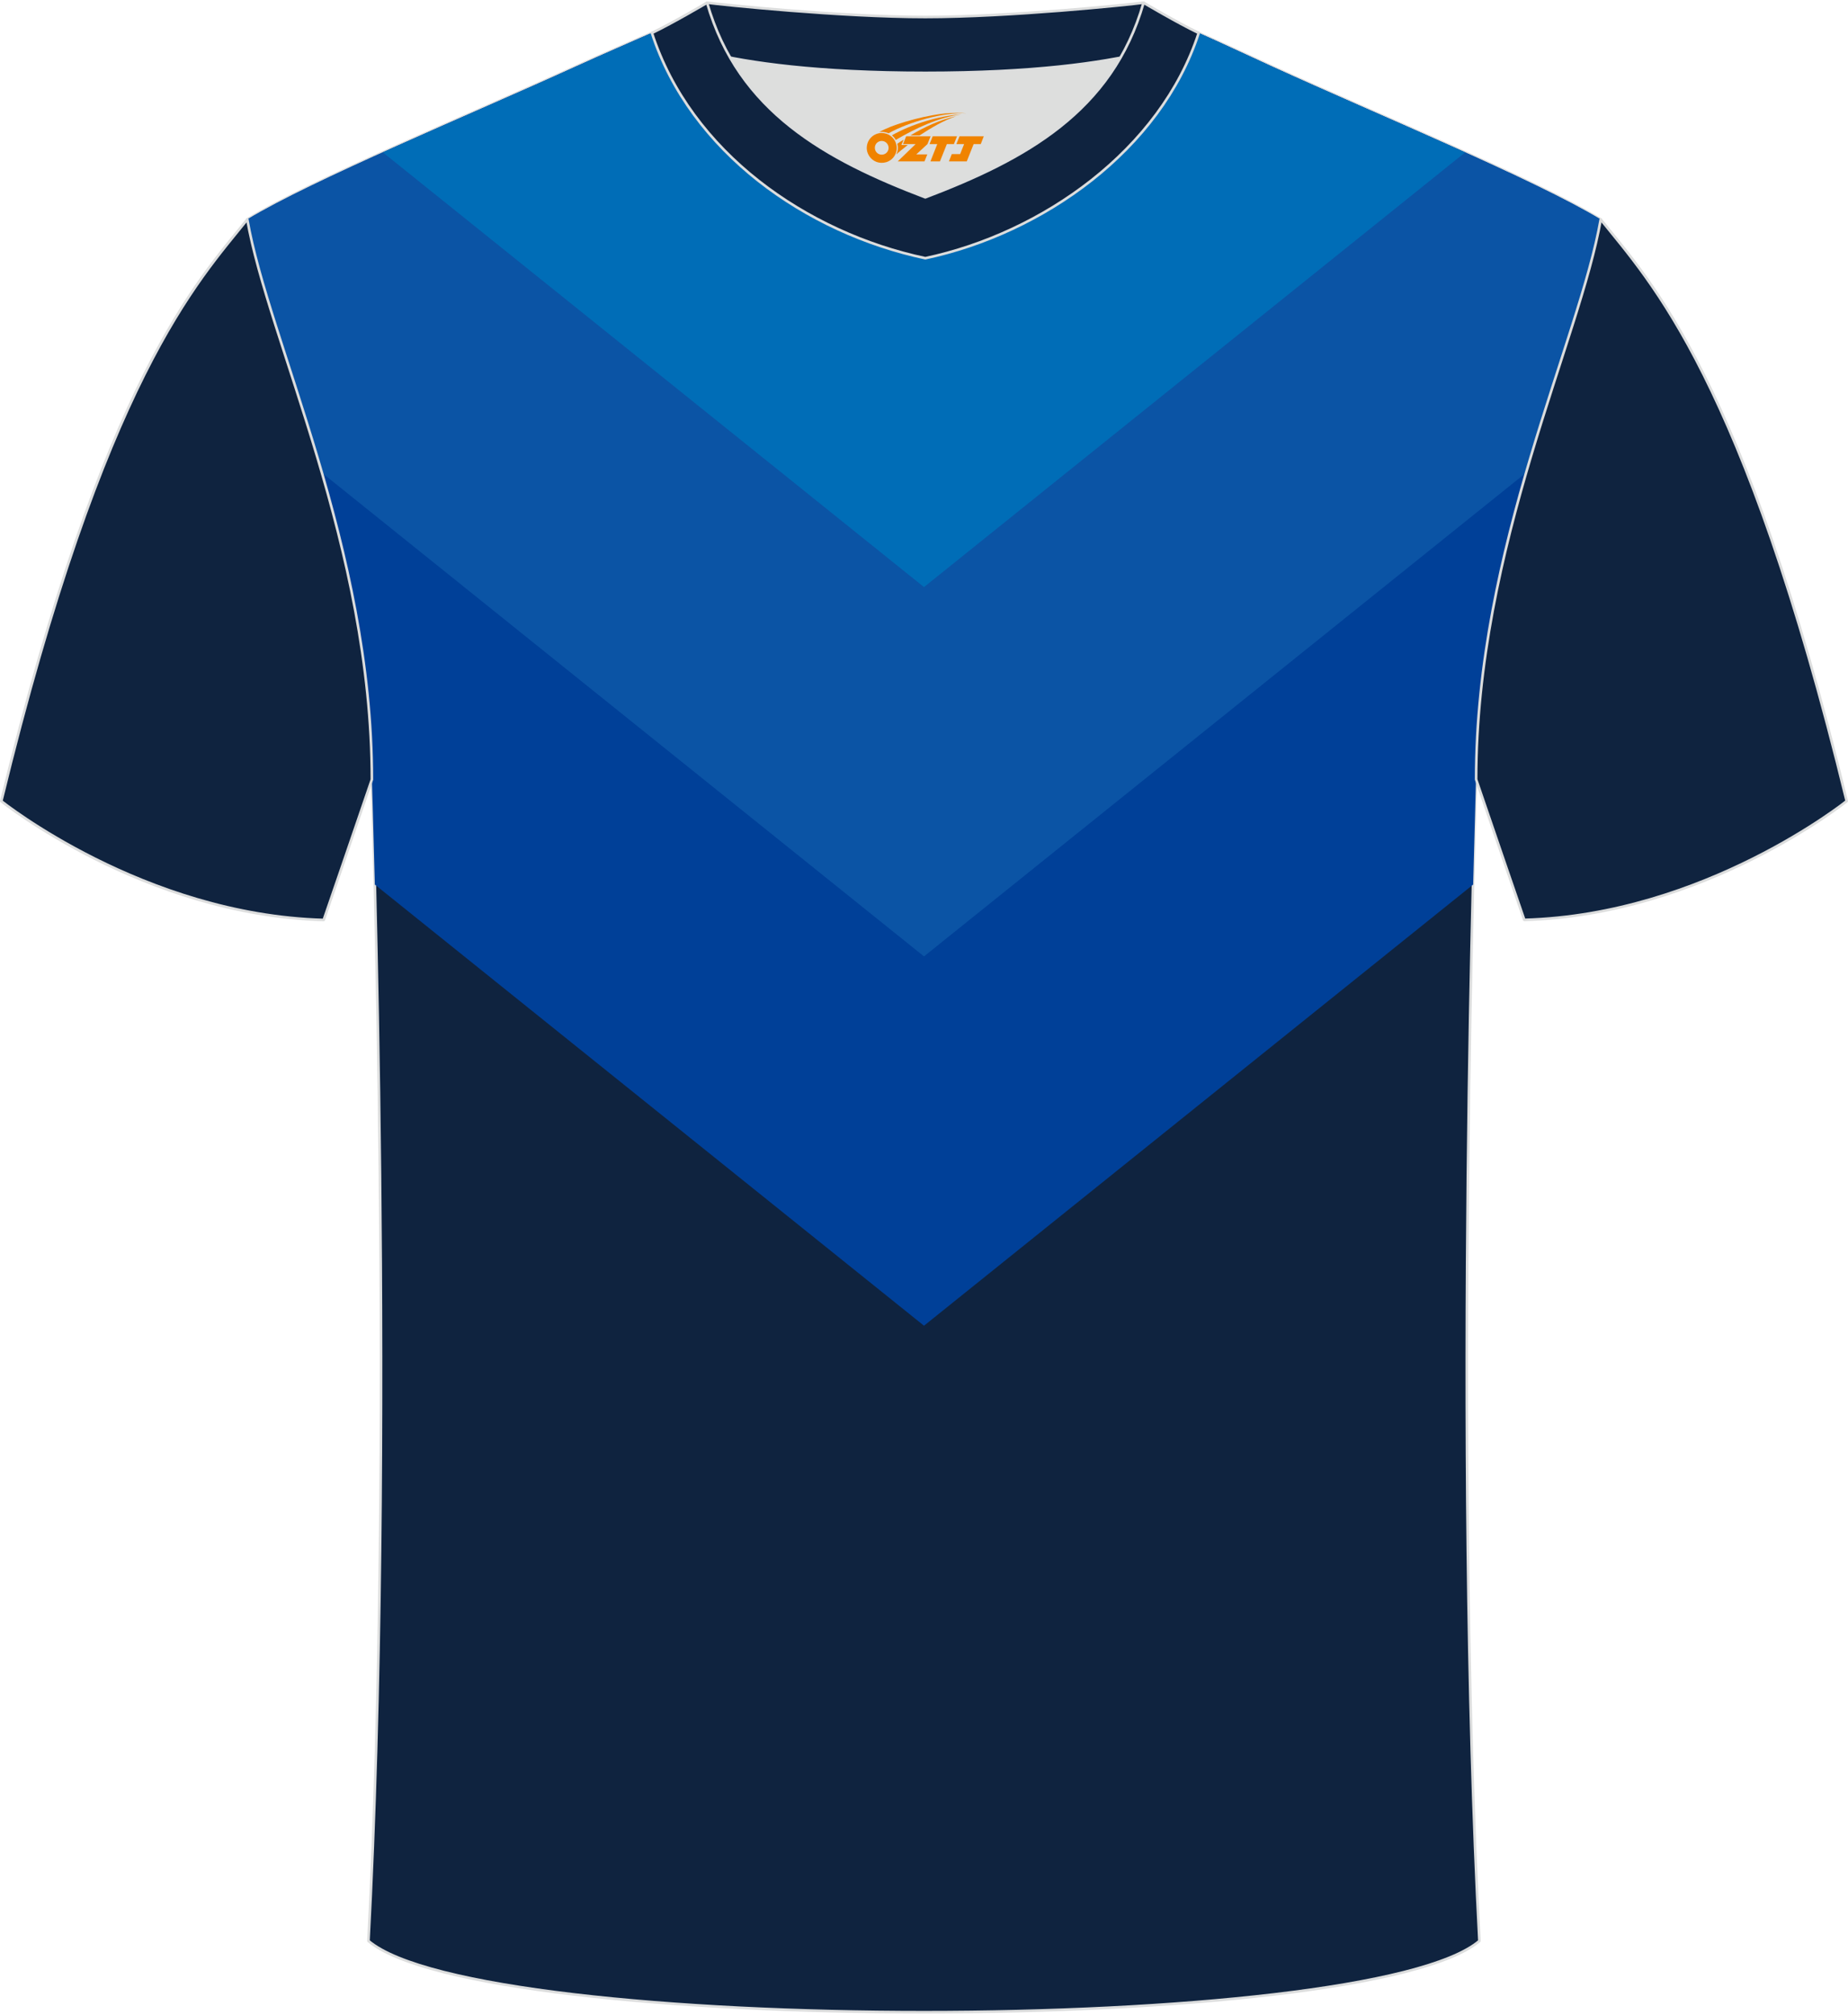
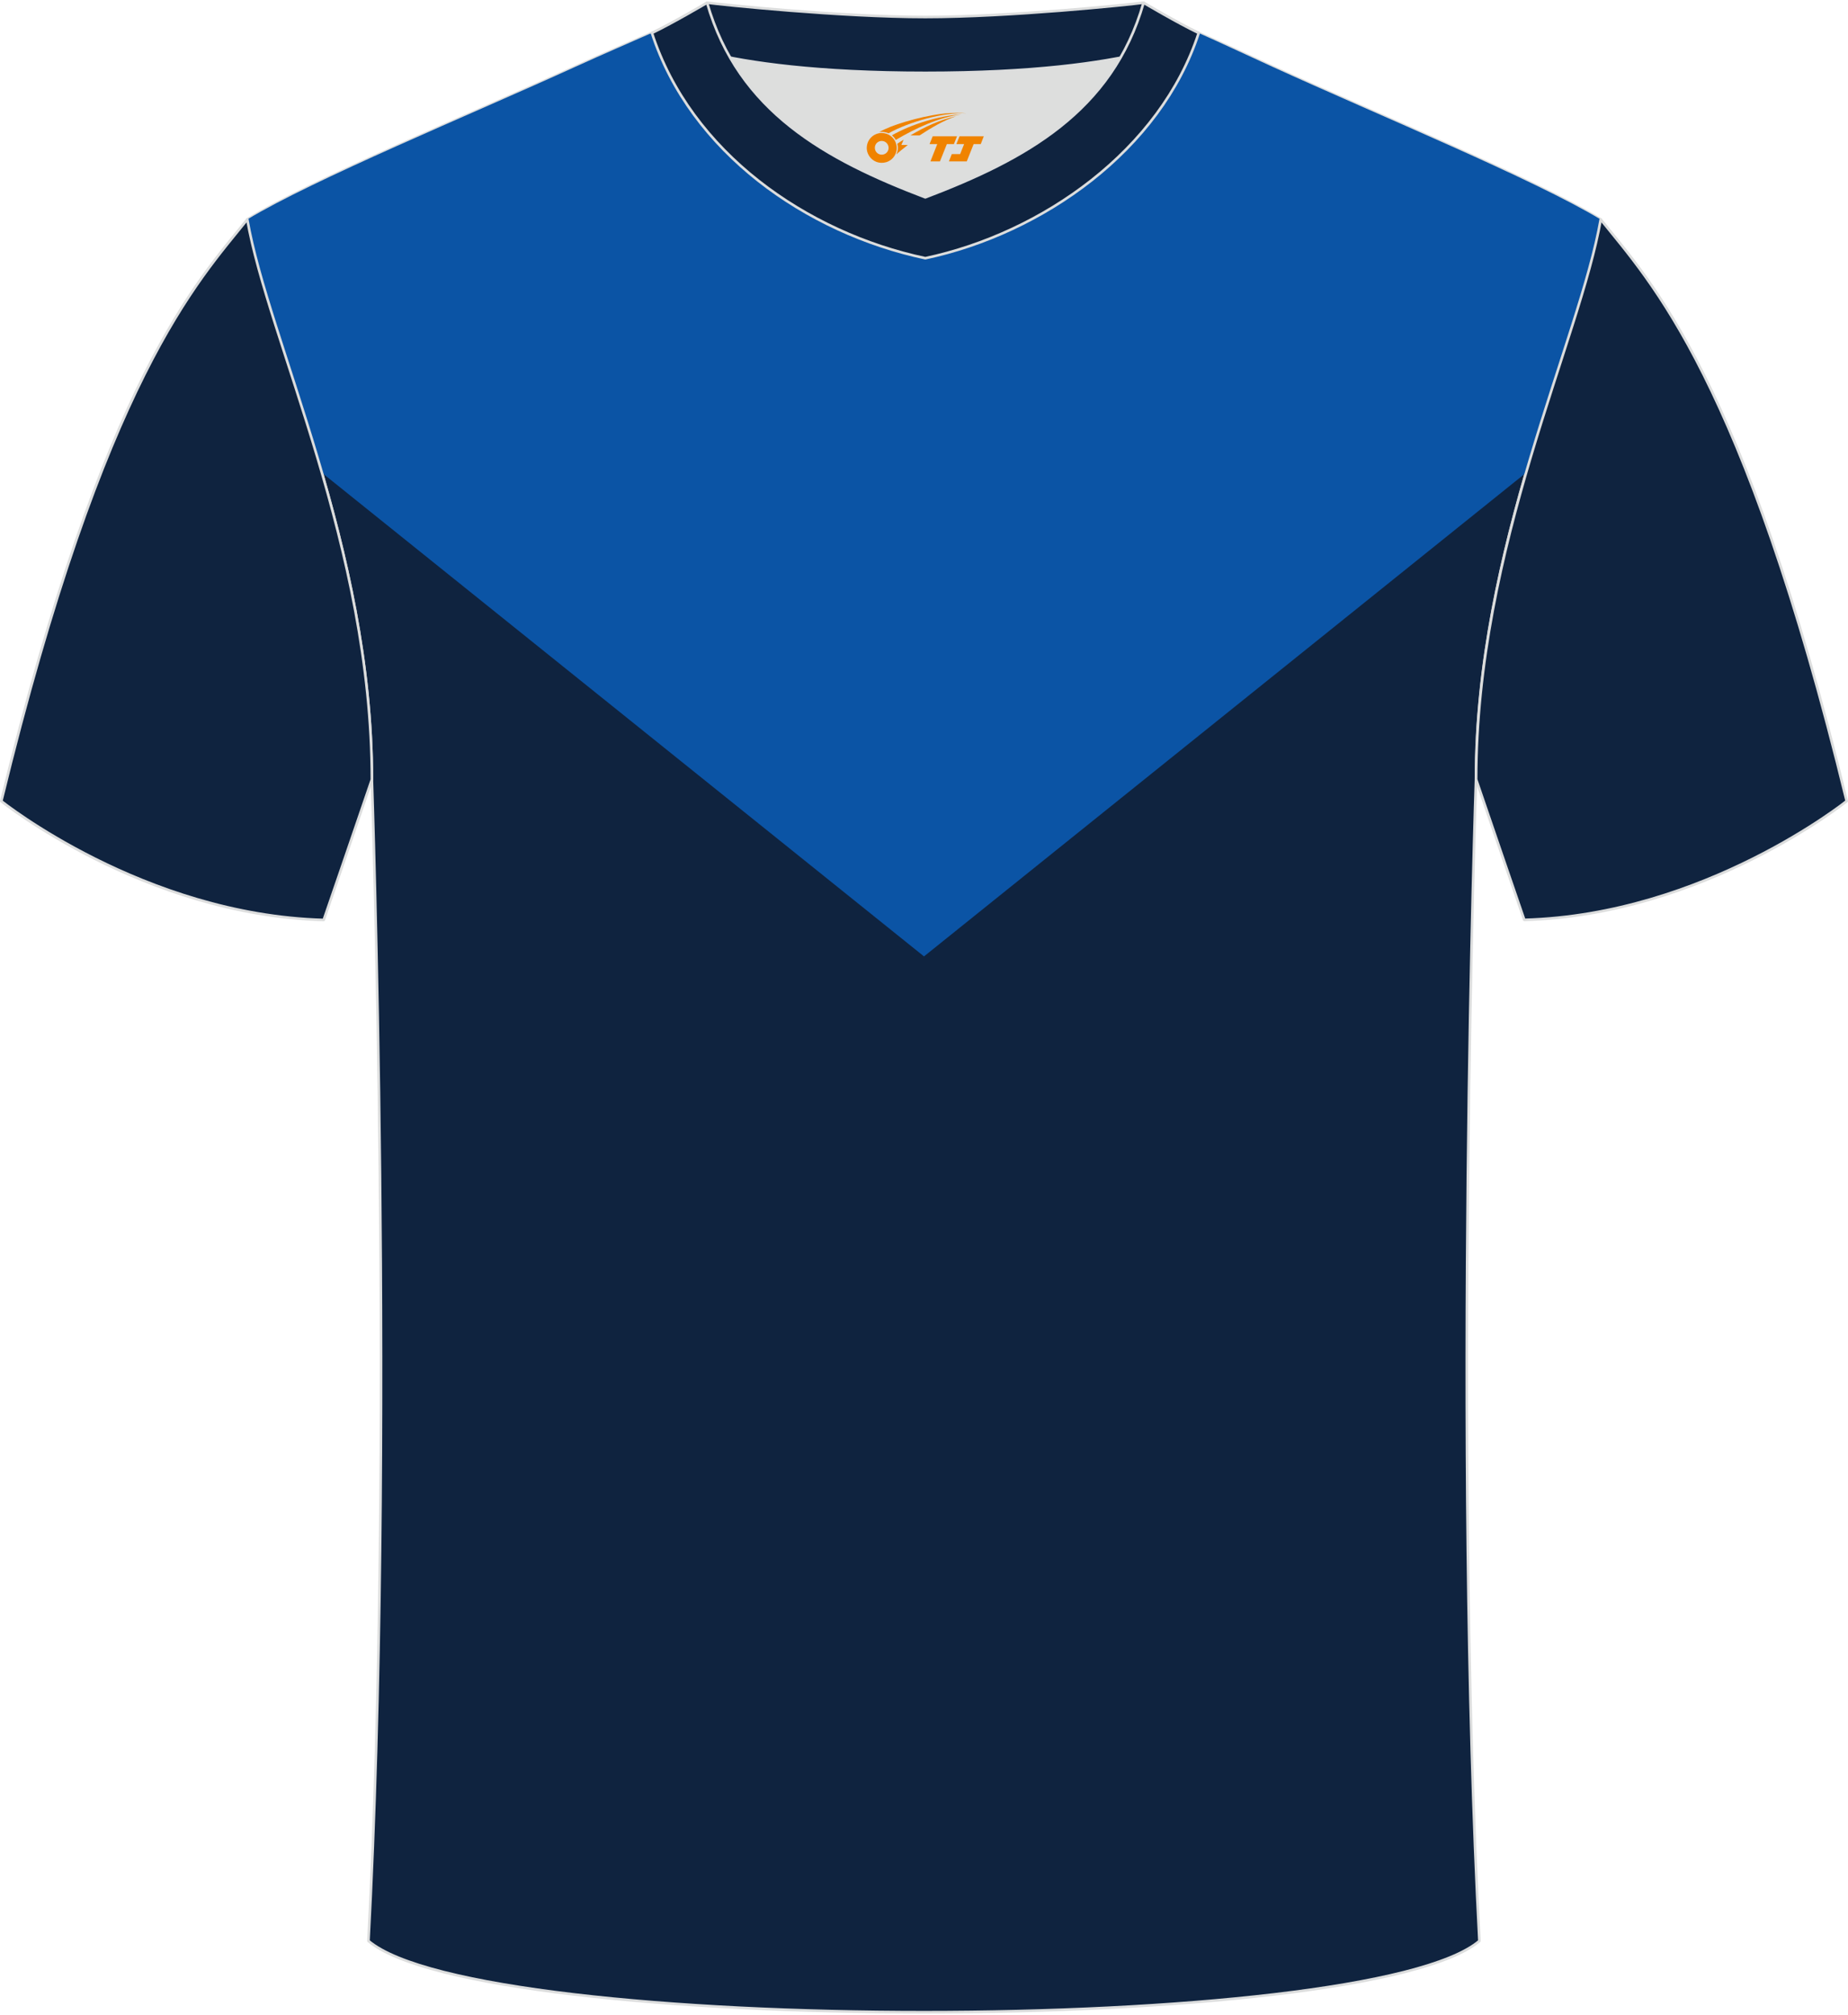
<svg xmlns="http://www.w3.org/2000/svg" version="1.1" id="图层_1" x="0px" y="0px" width="378px" height="412px" viewBox="0 0 379.02 412.53" enable-background="new 0 0 379.02 412.53" xml:space="preserve">
  <g>
    <path fill-rule="evenodd" clip-rule="evenodd" fill="#0F233F" stroke="#DCDDDD" stroke-width="0.534" stroke-linecap="round" stroke-linejoin="round" stroke-miterlimit="22.926" d="   M75.57,397.66c5.37-101.2,0.7-238.13,0.7-238.13c0-47.71-21.29-90.1-25.56-114.83c13.66-8.25,45.38-21.3,67.28-31.29   c5.56-2.53,11.71-5.19,15.69-6.95c17.56-0.32,25.39,1.25,55.66,1.25l0.32,0c30.26,0,38.61-1.57,56.16-1.25   c3.99,1.76,9.62,4.42,15.18,6.95c21.92,10,53.63,23.05,67.28,31.29c-4.28,24.71-25.56,67.11-25.56,114.83   c0,0-4.67,136.93,0.7,238.13C280.33,417.14,98.69,417.14,75.57,397.66z" />
    <g>
-       <path fill-rule="evenodd" clip-rule="evenodd" fill="#004098" d="M302.14,181.07l-112.63,90.45L76.88,181.07    c-0.34-13.54-0.61-21.54-0.61-21.54c0-47.71-21.29-90.1-25.56-114.83c13.66-8.25,45.38-21.3,67.28-31.29    c5.56-2.53,11.71-5.19,15.69-6.95c17.56-0.32,25.39,1.25,55.66,1.25l0.32,0c30.26,0,38.61-1.57,56.16-1.25    c3.99,1.76,9.62,4.42,15.18,6.95c21.92,10,53.63,23.05,67.28,31.29c-4.28,24.71-25.56,67.11-25.56,114.83    C302.75,159.53,302.48,167.53,302.14,181.07z" />
      <path fill-rule="evenodd" clip-rule="evenodd" fill="#0B54A5" d="M313,96.63l-123.49,99.17L66.01,96.63    c-6.09-21-13.05-38.91-15.3-51.93c13.66-8.25,45.38-21.3,67.28-31.29c5.56-2.53,11.71-5.19,15.69-6.95    c17.56-0.32,25.39,1.25,55.66,1.25l0.32,0c30.26,0,38.61-1.57,56.16-1.25c3.99,1.76,9.62,4.42,15.18,6.95    c21.92,10,53.63,23.05,67.28,31.29C326.05,57.71,319.09,75.63,313,96.63z" />
-       <path fill-rule="evenodd" clip-rule="evenodd" fill="#006DB7" d="M300.5,30.95l-110.99,89.13L78.52,30.95    c13.11-5.91,27.71-12.17,39.49-17.53c5.56-2.53,11.71-5.19,15.69-6.95c17.56-0.32,25.39,1.25,55.66,1.25l0.32,0    c30.26,0,38.61-1.57,56.16-1.25c3.99,1.76,9.62,4.42,15.18,6.95C272.79,18.79,287.39,25.04,300.5,30.95z" />
    </g>
    <path fill-rule="evenodd" clip-rule="evenodd" fill="#DDDEDD" d="M149.76,11.56c8.47,14.65,23.44,22.32,40.01,28.6   c16.59-6.3,31.55-13.95,40.01-28.61c-8.67,1.66-21.5,3.1-40.01,3.1C171.26,14.66,158.43,13.23,149.76,11.56z" />
-     <path fill-rule="evenodd" clip-rule="evenodd" fill="#5A595A" d="M189.78,3.2c-17.32,0-41.87-2.54-44.76-2.94   c0,0-5.54,4.47-11.31,6.2c0,0,11.81,8.19,56.07,8.19c44.26,0,56.07-8.19,56.07-8.19c-5.77-1.72-11.31-6.2-11.31-6.2   C231.63,0.67,207.08,3.2,189.78,3.2z" />
    <path fill-rule="evenodd" clip-rule="evenodd" fill="#0F233F" stroke="#DCDDDD" stroke-width="0.534" stroke-linecap="round" stroke-linejoin="round" stroke-miterlimit="22.926" d="   M189.78,3.2c-17.32,0-41.87-2.54-44.76-2.94c0,0-5.54,4.47-11.31,6.2c0,0,11.81,8.19,56.07,8.19c44.26,0,56.07-8.19,56.07-8.19   c-5.77-1.72-11.31-6.2-11.31-6.2C231.63,0.67,207.08,3.2,189.78,3.2z" />
    <path fill-rule="evenodd" clip-rule="evenodd" fill="#5A595A" d="M189.78,52.65c24.01-5.09,48.25-22.16,56.07-46.18   c-4.44-2.13-11.31-6.2-11.31-6.2c-6.41,22.38-24.35,32.14-44.76,39.9c-20.37-7.75-38.35-17.56-44.76-39.9c0,0-6.87,4.06-11.31,6.2   C141.62,30.86,165.36,47.48,189.78,52.65z" />
    <path fill-rule="evenodd" clip-rule="evenodd" fill="#0F233F" stroke="#DCDDDD" stroke-width="0.534" stroke-linecap="round" stroke-linejoin="round" stroke-miterlimit="22.926" d="   M189.78,52.65c24.01-5.09,48.25-22.16,56.07-46.18c-4.44-2.13-11.31-6.2-11.31-6.2c-6.41,22.38-24.35,32.14-44.76,39.9   c-20.37-7.75-38.35-17.56-44.76-39.9c0,0-6.87,4.06-11.31,6.2C141.62,30.86,165.36,47.48,189.78,52.65z" />
    <path fill-rule="evenodd" clip-rule="evenodd" fill="#0F233F" stroke="#DCDDDD" stroke-width="0.534" stroke-linecap="round" stroke-linejoin="round" stroke-miterlimit="22.926" d="   M50.72,44.7C40.49,57.49,21.4,77.07,0.27,163.97c0,0,29.14,23.34,66.12,24.36c0,0,7.16-20.79,9.88-28.79   C76.27,111.83,55,69.43,50.72,44.7z" />
    <path fill-rule="evenodd" clip-rule="evenodd" fill="#0F233F" stroke="#DCDDDD" stroke-width="0.534" stroke-linecap="round" stroke-linejoin="round" stroke-miterlimit="22.926" d="   M328.3,44.7c10.22,12.78,29.31,32.36,50.45,119.26c0,0-29.14,23.34-66.12,24.35c0,0-7.16-20.79-9.88-28.79   C302.75,111.83,324.02,69.43,328.3,44.7z" />
  </g>
  <g id="图层_x0020_1">
    <path fill="#F08300" d="M177.95,31.06c0.416,1.136,1.472,1.984,2.752,2.032c0.144,0,0.304,0,0.448-0.016h0.016   c0.016,0,0.064,0,0.128-0.016c0.032,0,0.048-0.016,0.08-0.016c0.064-0.016,0.144-0.032,0.224-0.048c0.016,0,0.016,0,0.032,0   c0.192-0.048,0.4-0.112,0.576-0.208c0.192-0.096,0.4-0.224,0.608-0.384c0.672-0.56,1.104-1.408,1.104-2.352   c0-0.224-0.032-0.448-0.08-0.672l0,0C183.79,29.18,183.74,29.01,183.66,28.83C183.19,27.74,182.11,26.98,180.84,26.98C179.15,26.98,177.77,28.35,177.77,30.05C177.77,30.4,177.83,30.74,177.95,31.06L177.95,31.06L177.95,31.06z M182.25,30.08L182.25,30.08C182.22,30.86,181.56,31.46,180.78,31.42C179.99,31.39,179.4,30.74,179.43,29.95c0.032-0.784,0.688-1.376,1.472-1.344   C181.67,28.64,182.28,29.31,182.25,30.08L182.25,30.08z" />
    <polygon fill="#F08300" points="196.28,27.66 ,195.64,29.25 ,194.2,29.25 ,192.78,32.8 ,190.83,32.8 ,192.23,29.25 ,190.65,29.25    ,191.29,27.66" />
    <path fill="#F08300" d="M198.25,22.93c-1.008-0.096-3.024-0.144-5.056,0.112c-2.416,0.304-5.152,0.912-7.616,1.664   C183.53,25.31,181.66,26.03,180.31,26.8C180.51,26.77,180.7,26.75,180.89,26.75c0.48,0,0.944,0.112,1.36,0.288   C186.35,24.72,193.55,22.67,198.25,22.93L198.25,22.93L198.25,22.93z" />
    <path fill="#F08300" d="M183.72,28.4c4-2.368,8.88-4.672,13.488-5.248c-4.608,0.288-10.224,2-14.288,4.304   C183.24,27.71,183.51,28.03,183.72,28.4C183.72,28.4,183.72,28.4,183.72,28.4z" />
    <polygon fill="#F08300" points="201.77,27.66 ,201.15,29.25 ,199.69,29.25 ,198.28,32.8 ,197.82,32.8 ,196.31,32.8 ,194.62,32.8    ,195.21,31.3 ,196.92,31.3 ,197.74,29.25 ,196.15,29.25 ,196.79,27.66" />
-     <polygon fill="#F08300" points="190.86,27.66 ,190.22,29.25 ,187.93,31.36 ,190.19,31.36 ,189.61,32.8 ,184.12,32.8 ,187.79,29.25    ,185.21,29.25 ,185.85,27.66" />
    <path fill="#F08300" d="M196.14,23.52c-3.376,0.752-6.464,2.192-9.424,3.952h1.888C191.03,25.9,193.37,24.47,196.14,23.52z    M185.34,28.34C184.71,28.72,184.65,28.77,184.04,29.18c0.064,0.256,0.112,0.544,0.112,0.816c0,0.496-0.112,0.976-0.32,1.392   c0.176-0.16,0.32-0.304,0.432-0.4c0.272-0.24,0.768-0.64,1.6-1.296l0.32-0.256H184.86l0,0L185.34,28.34L185.34,28.34L185.34,28.34z" />
  </g>
</svg>